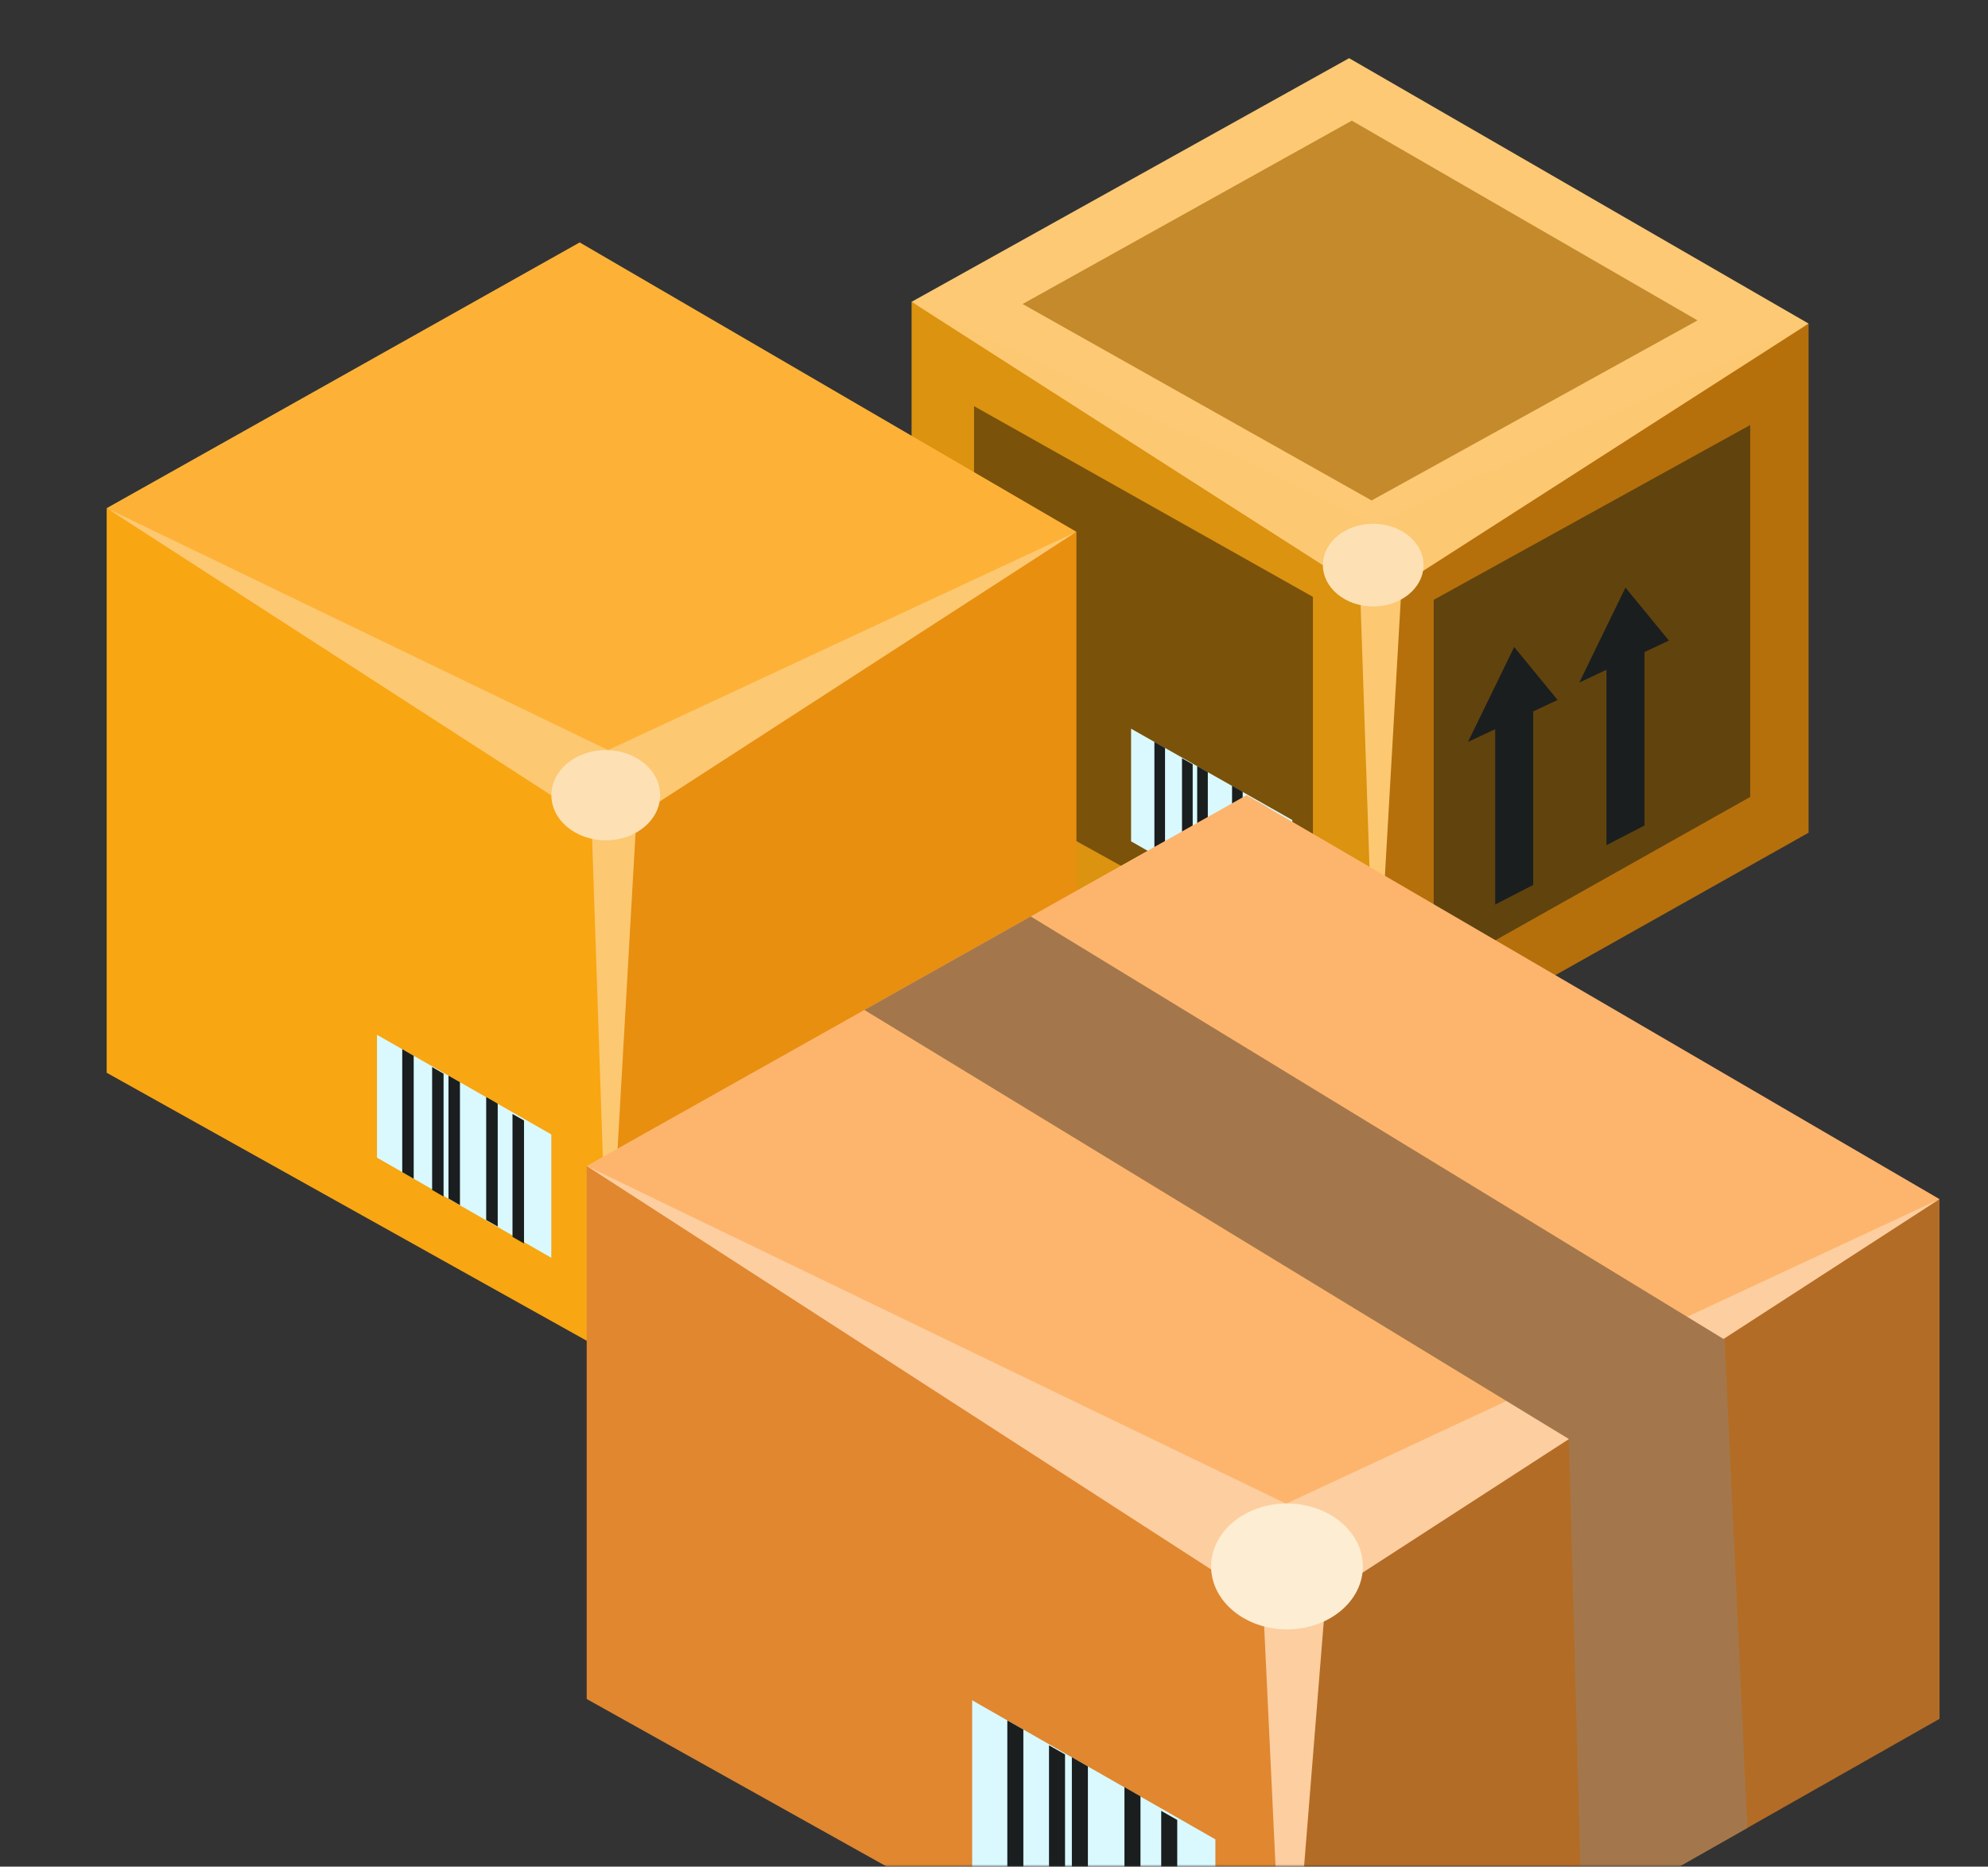
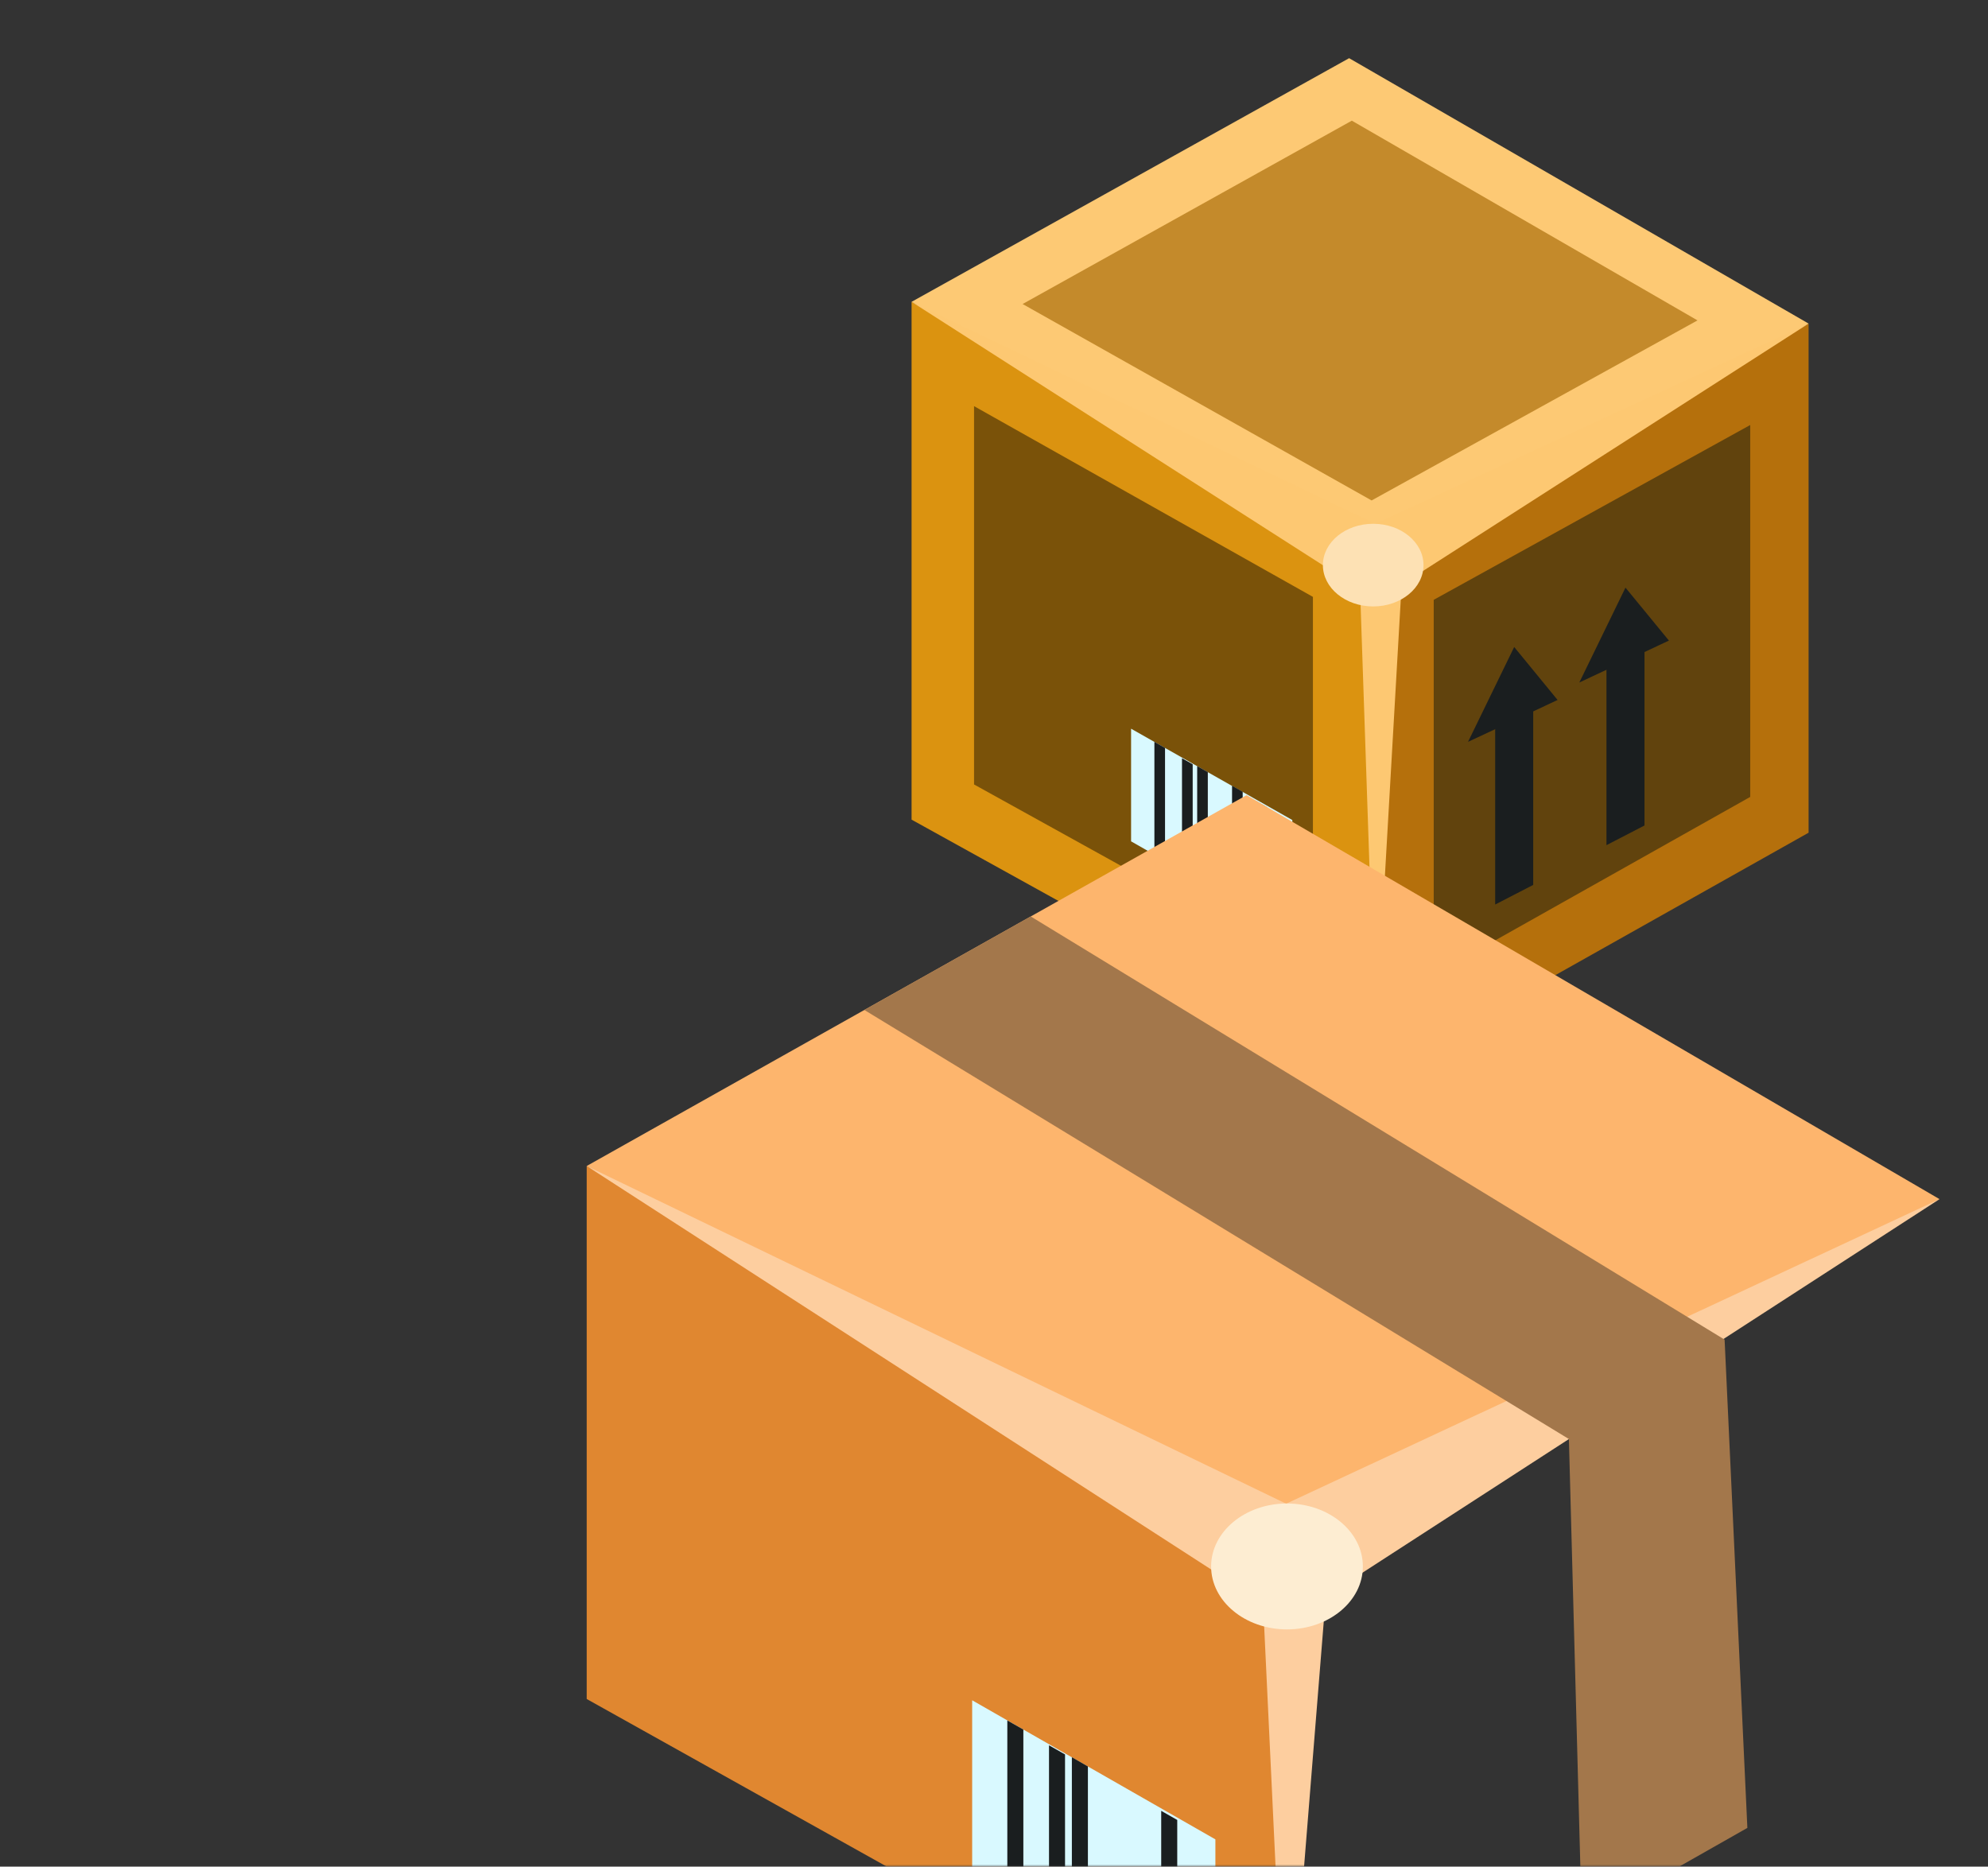
<svg xmlns="http://www.w3.org/2000/svg" width="410" height="385" viewBox="0 0 410 385" fill="none">
  <rect x="0" y="0" width="410" height="385" fill="#333333" stroke="none" />
  <mask id="mask0_341_1098" style="mask-type:alpha" maskUnits="userSpaceOnUse" x="0" y="0" width="410" height="385">
    <rect width="410" height="385" rx="8" fill="#9E9E9E" />
  </mask>
  <g mask="url(#mask0_341_1098)">
    <g clip-path="url(#clip0_341_1098)">
      <path d="M283.658 116.104V222L188 169.052V62.254L283.658 116.104Z" fill="#DB9310" />
      <path d="M270.774 123.107V200.484L200.884 161.795V83.768L270.774 123.107Z" fill="#7A5209" />
      <path d="M373 66.742L283.657 116.105V222.001L373 171.747V66.742Z" fill="#B5700C" />
      <path d="M360.96 87.658L295.687 123.715V201.083L360.96 164.365V87.658Z" fill="#61430D" />
      <path d="M188 62.254L278.238 12L373 66.741L283.658 116.104L188 62.254Z" fill="#FDC974" />
      <path d="M210.9 62.705L278.797 24.887L350.09 66.082L282.877 103.219L210.9 62.705Z" fill="#C48A2B" />
      <path d="M188 62.254L283.658 108.02L373 66.741L289.066 120.591L283.658 214.818L280.495 121.483L188 62.254Z" fill="#FDC872" />
      <path d="M283.204 125.078C288.934 125.078 293.579 121.261 293.579 116.553C293.579 111.846 288.934 108.029 283.204 108.029C277.475 108.029 272.83 111.846 272.83 116.553C272.83 121.261 277.475 125.078 283.204 125.078Z" fill="#FDE1B4" />
      <path d="M266.525 169.136V192.475L233.272 173.529V150.295L266.525 169.136Z" fill="#D9F9FF" />
      <path d="M238.08 153.01V176.265L240.273 177.513V154.257L238.08 153.01Z" fill="#1A1E1F" />
      <path d="M243.773 156.387V179.642L245.977 180.89V157.634L243.773 156.387Z" fill="#1A1E1F" />
      <path d="M246.904 158.012V181.257L249.097 182.515V159.249L246.904 158.012Z" fill="#1A1E1F" />
      <path d="M254.095 162.059V185.314L256.288 186.562V163.306L254.095 162.059Z" fill="#1A1E1F" />
      <path d="M259.124 165.268V188.512L261.317 189.771V166.505L259.124 165.268Z" fill="#1A1E1F" />
      <path d="M308.36 150.295V186.562L316.204 182.515V144.371L308.36 150.295Z" fill="#1A1E1F" />
      <path d="M312.282 133.445L302.762 153.01L321.233 144.37L312.282 133.445Z" fill="#1A1E1F" />
      <path d="M331.312 138.038V174.316L339.157 170.258V132.125L331.312 138.038Z" fill="#1A1E1F" />
      <path d="M335.234 121.199L325.714 140.764L344.196 132.124L335.234 121.199Z" fill="#1A1E1F" />
    </g>
    <g clip-path="url(#clip1_341_1098)">
      <path d="M125.417 163.527V279L22 221.256V104.811L125.417 163.527Z" fill="#F8A612" />
      <path d="M222 109.689L125.417 163.528V279L222 224.189V109.689Z" fill="#E88F10" />
      <path d="M22 104.811L119.553 50L222 109.689L125.417 163.527L22 104.811Z" fill="#FDB237" />
      <path d="M22 104.811L125.417 154.711L222 109.689L131.266 168.406L125.417 271.172L121.992 169.394L22 104.811Z" fill="#FDC872" />
      <path d="M136.145 164.013C136.145 169.143 131.125 173.316 124.932 173.316C118.74 173.316 113.72 169.159 113.72 164.013C113.72 158.868 118.74 154.711 124.932 154.711C131.125 154.711 136.145 158.868 136.145 164.013Z" fill="#FDE1B4" />
      <path d="M113.704 233.978V259.422L77.751 238.762V213.428L113.704 233.978Z" fill="#D9F9FF" />
      <path d="M82.959 216.393V241.759L85.32 243.123V217.757L82.959 216.393Z" fill="#1A1E1F" />
      <path d="M89.12 220.08V245.43L91.481 246.795V221.445L89.12 220.08Z" fill="#1A1E1F" />
      <path d="M92.498 221.852V247.202L94.859 248.567V223.201L92.498 221.852Z" fill="#1A1E1F" />
      <path d="M100.271 226.26V251.626L102.648 252.975V227.625L100.271 226.26Z" fill="#1A1E1F" />
      <path d="M105.697 229.758V255.108L108.074 256.473V231.107L105.697 229.758Z" fill="#1A1E1F" />
    </g>
    <g clip-path="url(#clip2_341_1098)">
      <path d="M265.25 322.44V431L121 350.42V240.488L265.25 322.44Z" fill="#E08730" />
-       <path d="M400 247.322L265.25 322.439V431L400 354.512V247.322Z" fill="#B36C26" />
      <path d="M121 240.488L257.095 164L400 247.323L265.25 322.439L121 240.488Z" fill="#FDB56D" />
      <path d="M121 240.488L265.25 310.141L400 247.323L273.426 329.274L265.25 431L260.489 330.624L121 240.488Z" fill="#FDCE9F" />
      <path d="M281.074 323.082C281.074 330.248 274.065 336.066 265.425 336.066C256.786 336.066 249.777 330.248 249.777 323.082C249.777 315.915 256.786 310.098 265.425 310.098C274.065 310.098 281.074 315.915 281.074 323.082Z" fill="#FDEDD2" />
      <path d="M250.659 379.374V414.875L200.497 386.054V350.686L250.659 379.374Z" fill="#D9F9FF" />
      <path d="M207.748 354.844V390.234L211.054 392.114V356.724L207.748 354.844Z" fill="#1A1E1F" />
      <path d="M216.344 359.975V395.365L219.649 397.267V361.855L216.344 359.975Z" fill="#1A1E1F" />
      <path d="M221.06 362.43V397.82L224.366 399.723V364.332L221.06 362.43Z" fill="#1A1E1F" />
-       <path d="M231.903 368.602V403.992L235.209 405.894V370.504L231.903 368.602Z" fill="#1A1E1F" />
      <path d="M239.485 373.49V408.859L242.791 410.761V375.37L239.485 373.49Z" fill="#1A1E1F" />
      <path d="M178.259 208.305L323.567 296.804L326.233 396.384L360.373 377.008L355.678 276.3L212.575 189.018L178.259 208.305Z" fill="#A3774B" />
    </g>
  </g>
  <defs>
    <clipPath id="clip0_341_1098">
      <rect width="185" height="210" fill="white" transform="translate(188 12)" />
    </clipPath>
    <clipPath id="clip1_341_1098">
-       <rect width="200" height="229" fill="white" transform="translate(22 50)" />
-     </clipPath>
+       </clipPath>
    <clipPath id="clip2_341_1098">
      <rect width="279" height="267" fill="white" transform="translate(121 164)" />
    </clipPath>
  </defs>
</svg>